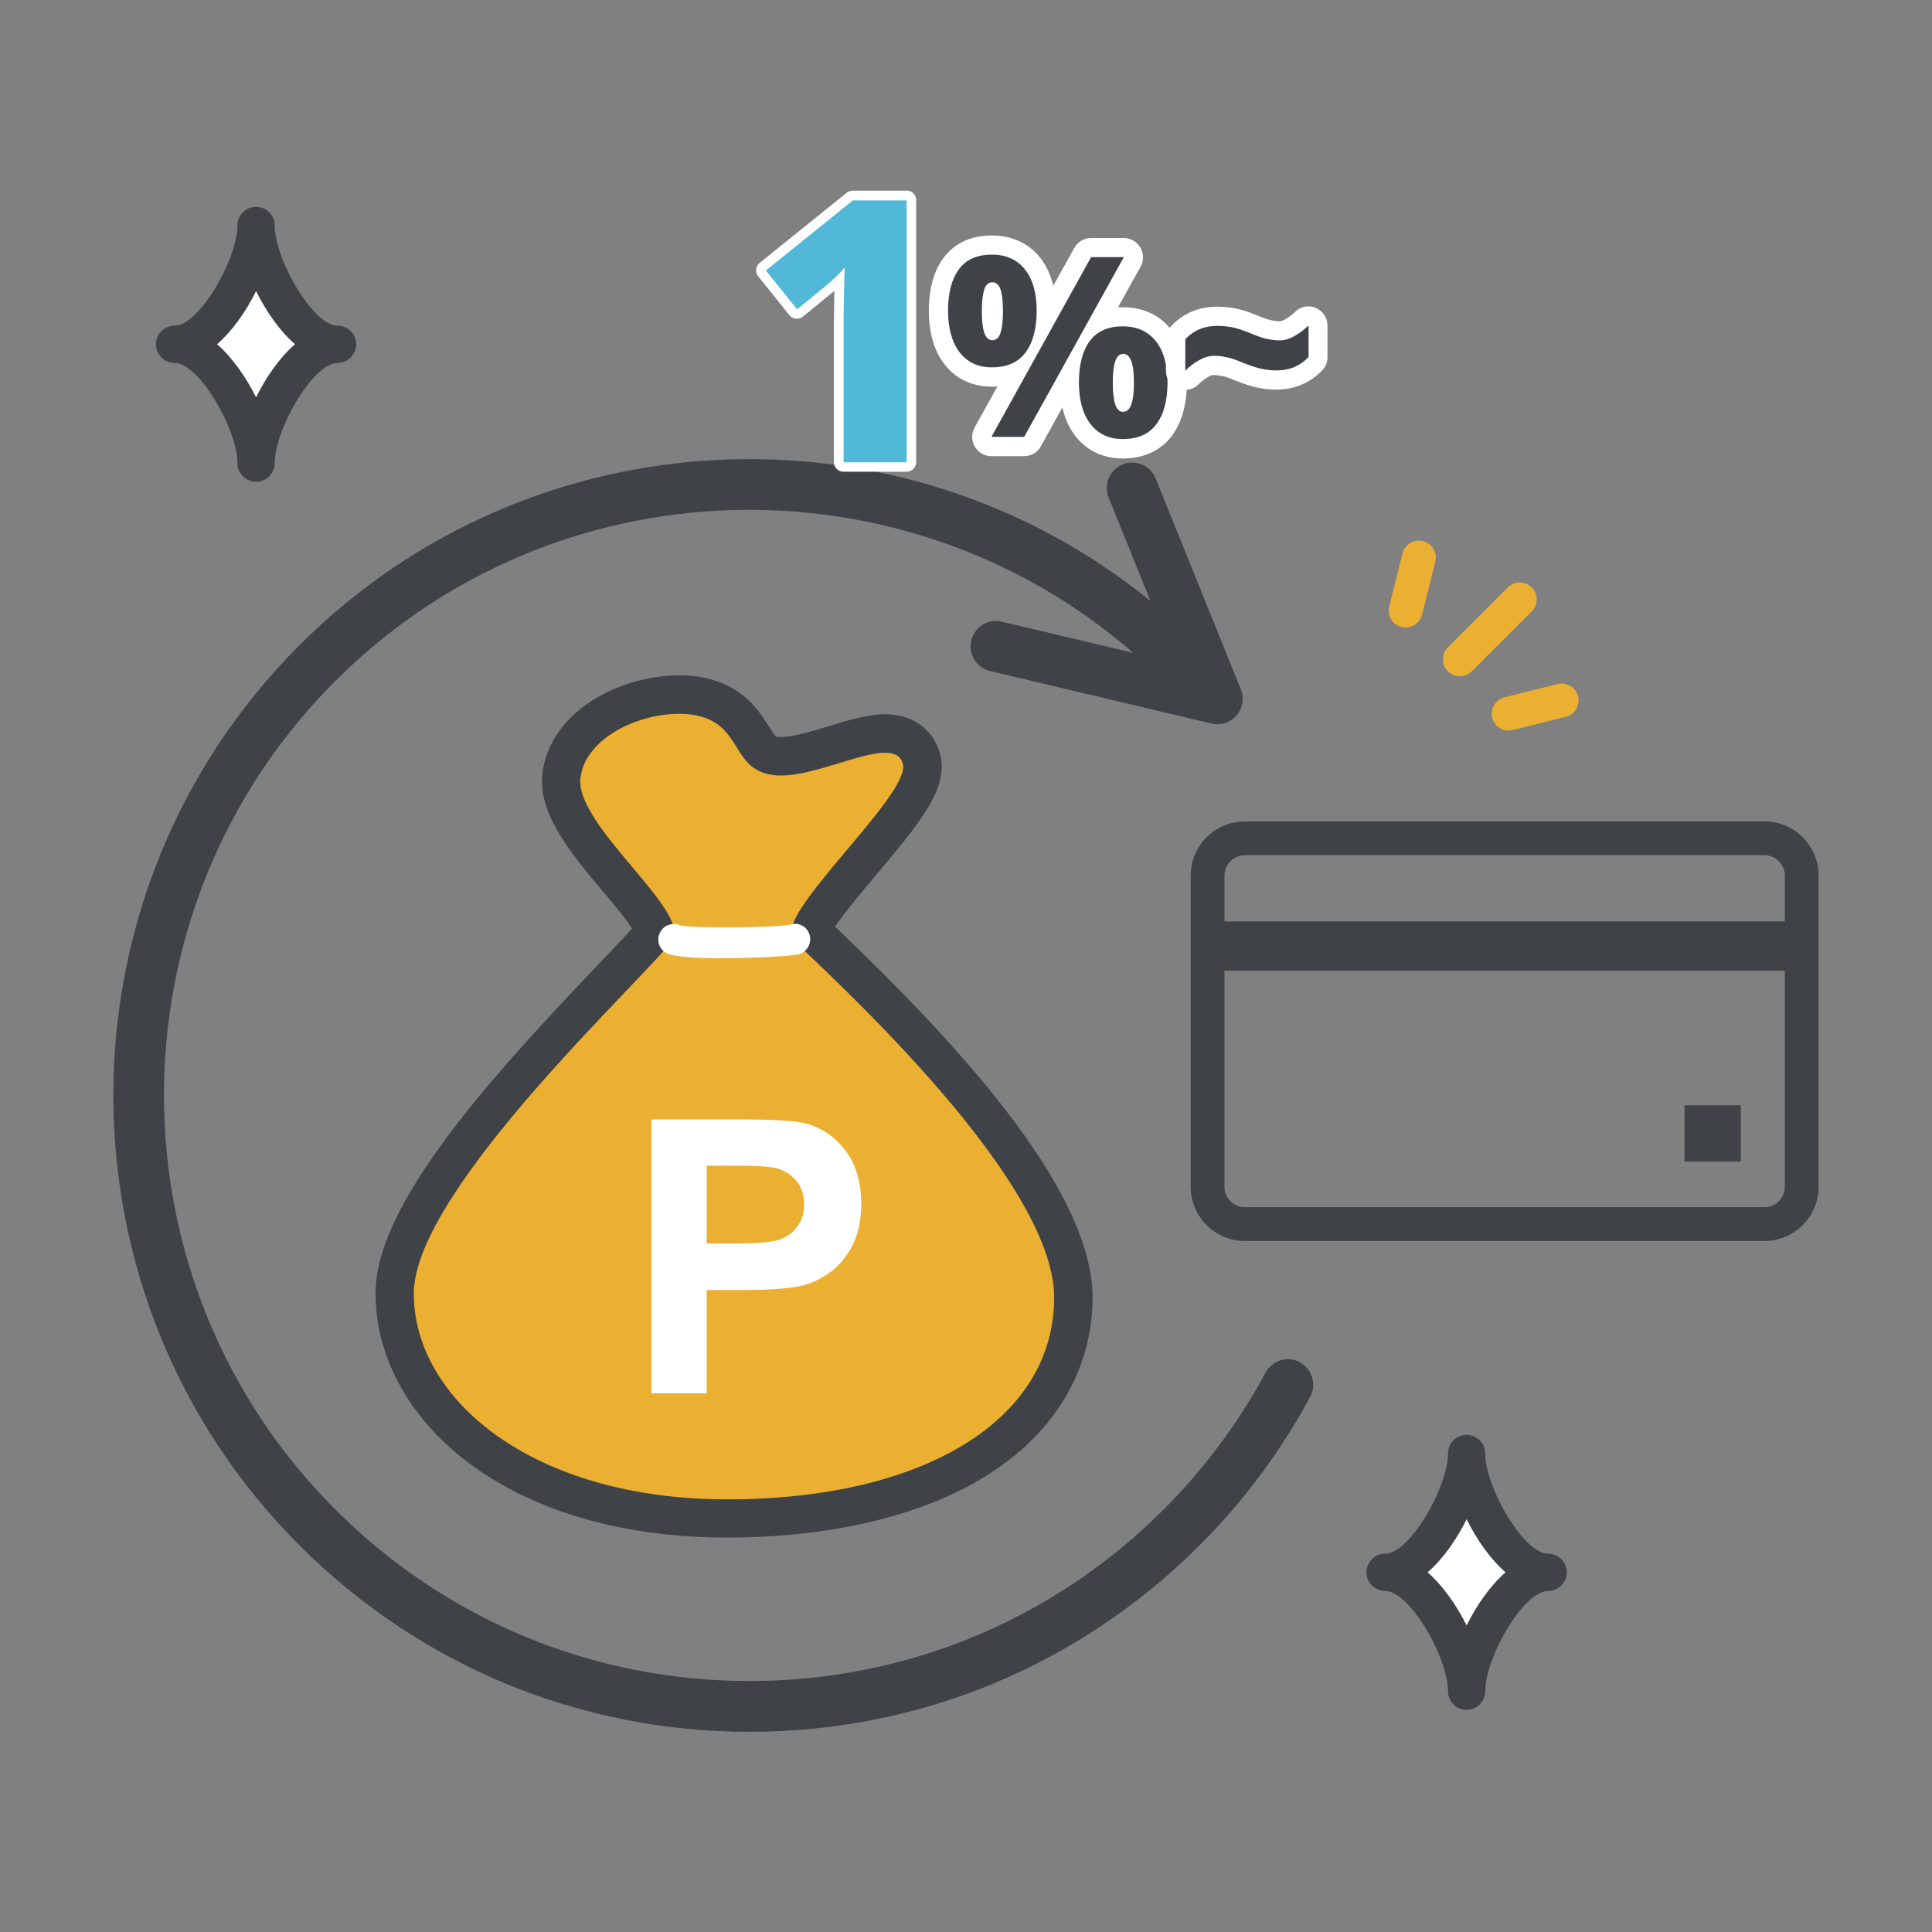
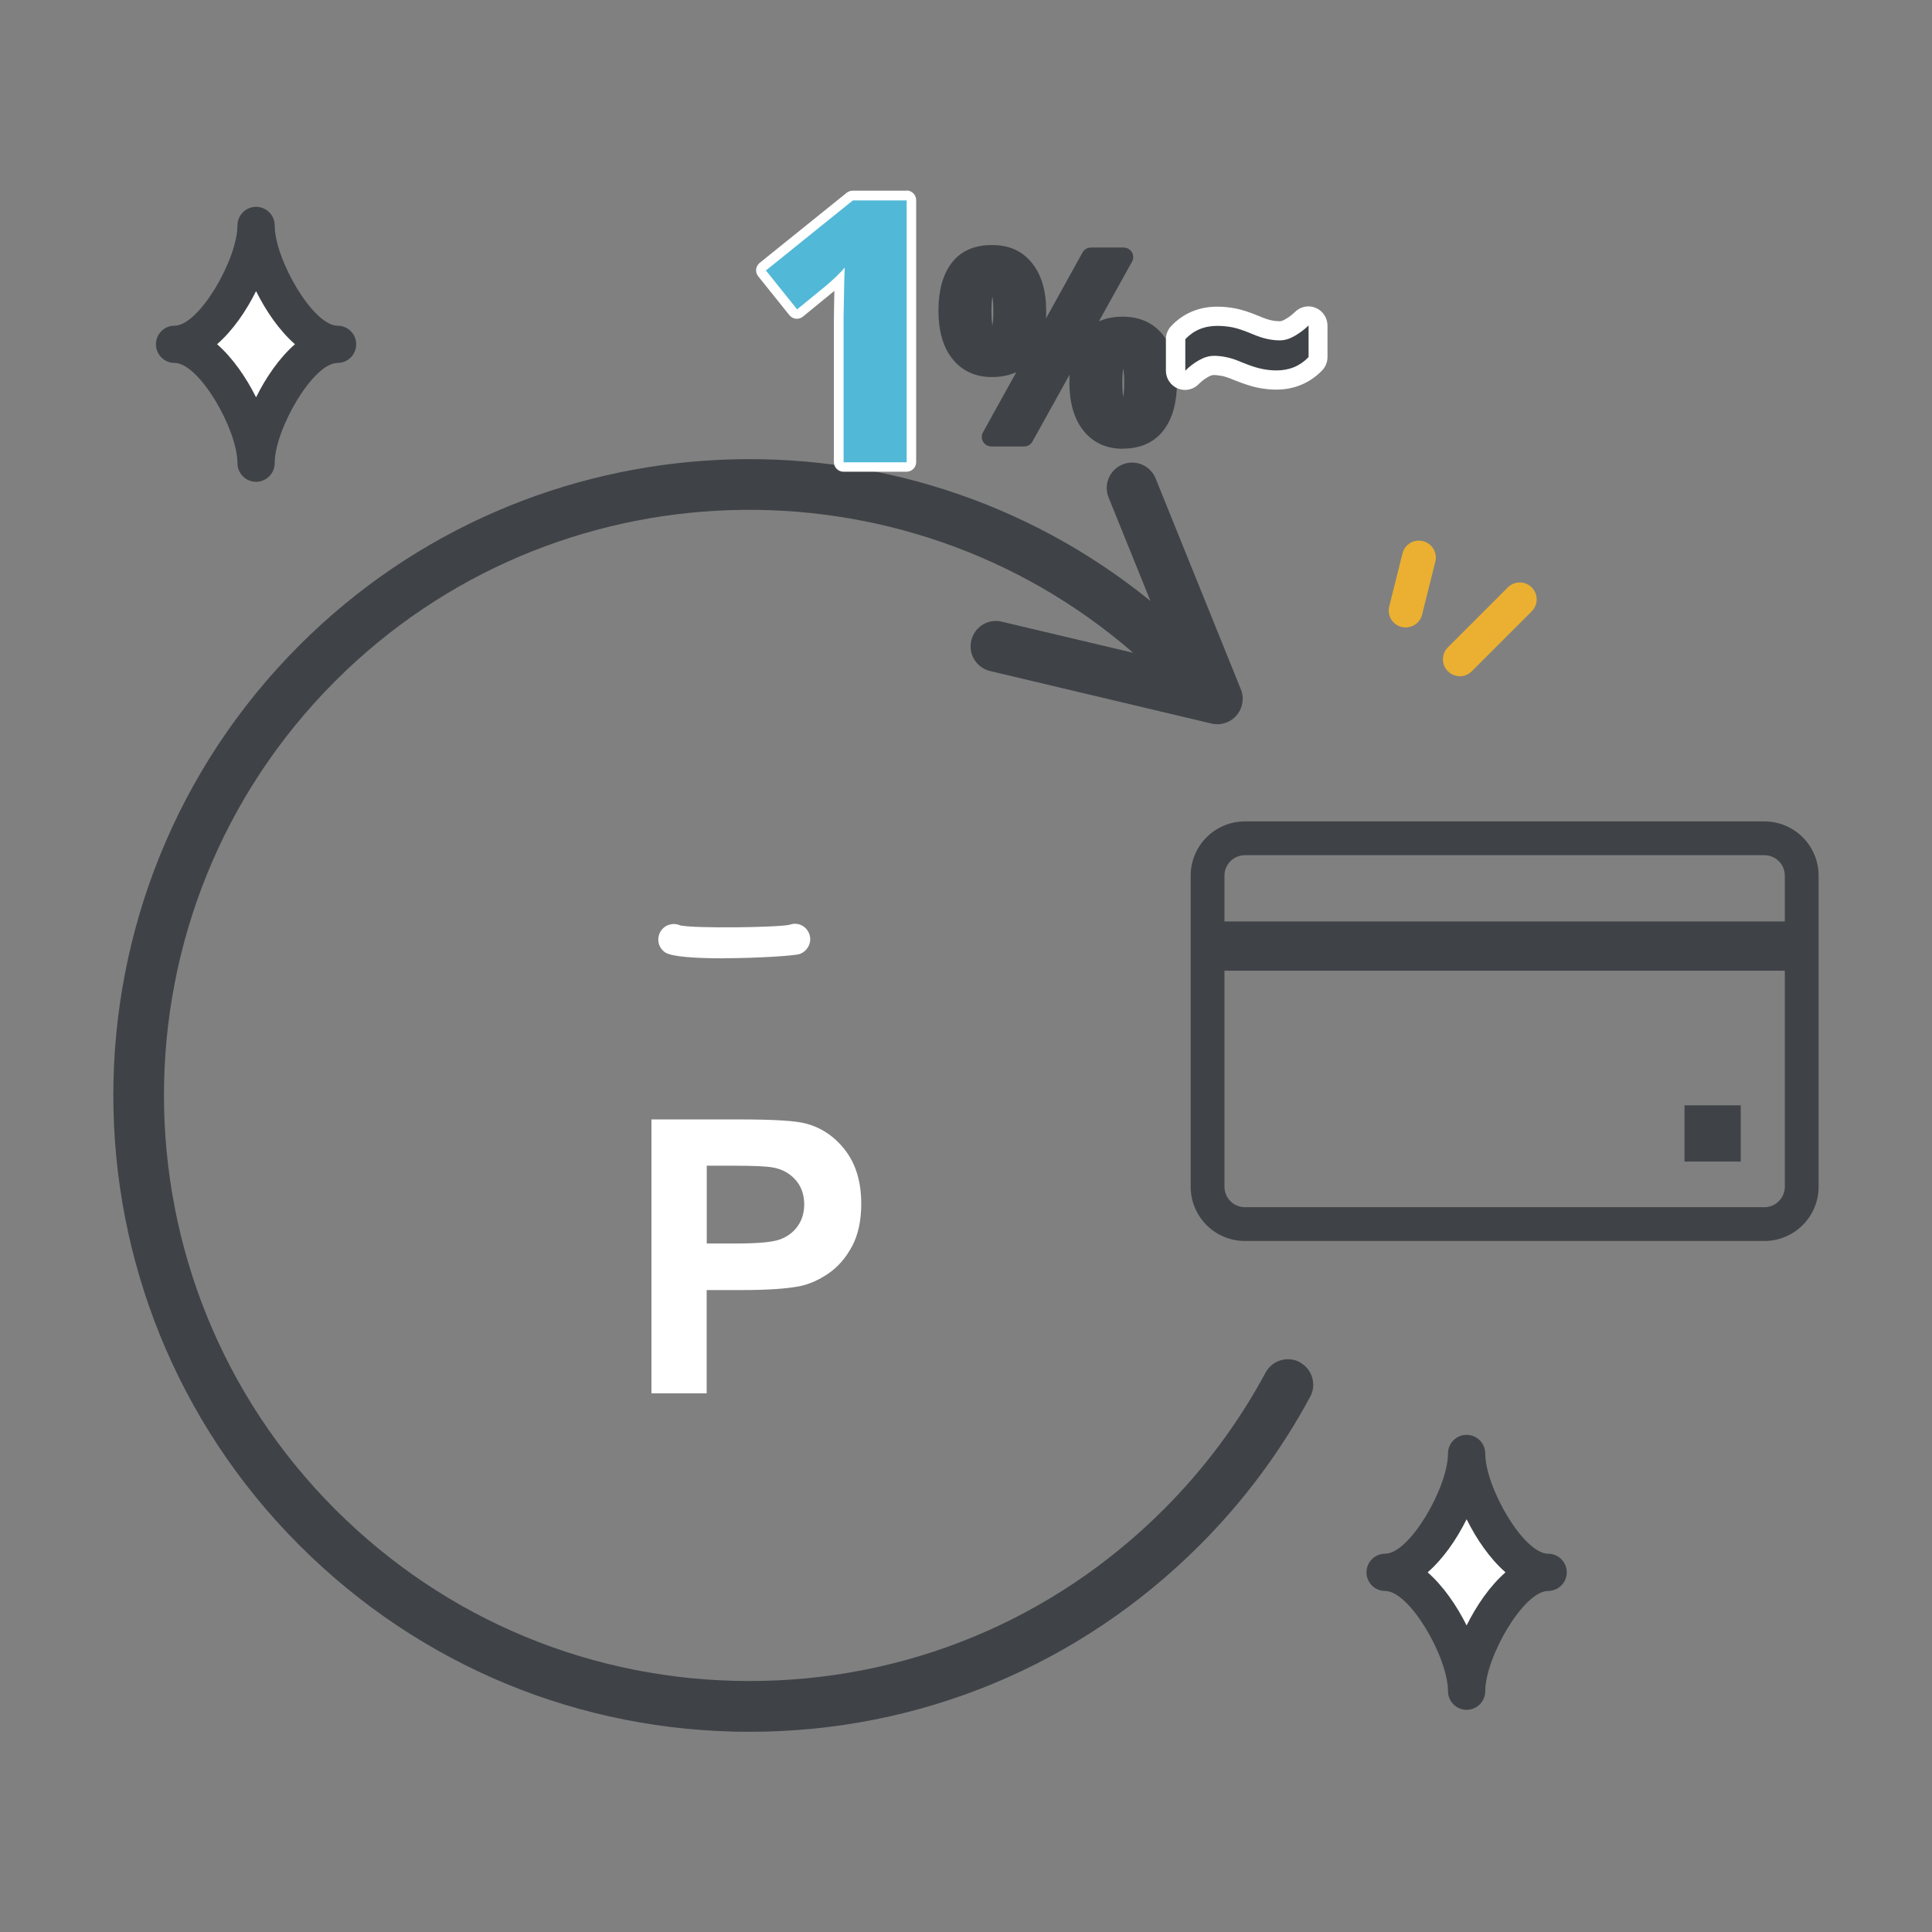
<svg xmlns="http://www.w3.org/2000/svg" id="_レイヤー_2" data-name="レイヤー 2" viewBox="0 0 201.22 201.22">
  <rect x="0" y="0" width="201.22" height="201.22" fill="#808080" stroke="none" />
  <defs>
    <style> .cls-1 { fill: none; } .cls-2 { fill: #ebb031; } .cls-3 { fill: #3f4347; } .cls-4 { fill: #52b8d7; } .cls-5 { fill: #fff; } </style>
  </defs>
  <g id="_レイヤー_1-2" data-name="レイヤー 1">
    <g>
      <rect class="cls-1" width="201.22" height="201.22" />
      <g>
        <g>
          <g>
            <path class="cls-5" d="M26.67,48.24c0-4.13,4.37-12.38,8.5-12.38-4.13,0-8.5-8.26-8.5-12.38,0,4.13-4.37,12.38-8.5,12.38,4.13,0,8.5,8.26,8.5,12.38Z" />
            <path class="cls-3" d="M26.67,50.18c-1.07,0-1.94-.87-1.94-1.94,0-3.5-3.98-10.44-6.55-10.44-1.07,0-1.94-.87-1.94-1.94s.87-1.94,1.94-1.94c2.57,0,6.55-6.94,6.55-10.44,0-1.07.87-1.94,1.94-1.94s1.94.87,1.94,1.94c0,3.5,3.98,10.44,6.55,10.44,1.07,0,1.94.87,1.94,1.94s-.87,1.94-1.94,1.94c-2.57,0-6.55,6.94-6.55,10.44,0,1.07-.87,1.94-1.94,1.94ZM22.61,35.85c1.61,1.41,3.01,3.43,4.06,5.53,1.04-2.1,2.44-4.12,4.05-5.53-1.61-1.41-3.01-3.43-4.05-5.53-1.04,2.1-2.44,4.12-4.06,5.53Z" />
          </g>
          <g>
            <path class="cls-5" d="M152.75,176.14c0-4.13,4.37-12.38,8.5-12.38-4.13,0-8.5-8.26-8.5-12.38,0,4.13-4.37,12.38-8.5,12.38,4.13,0,8.5,8.26,8.5,12.38Z" />
            <path class="cls-3" d="M152.75,178.08c-1.07,0-1.94-.87-1.94-1.94,0-3.5-3.98-10.44-6.55-10.44-1.07,0-1.94-.87-1.94-1.94s.87-1.94,1.94-1.94c2.57,0,6.55-6.94,6.55-10.44,0-1.07.87-1.94,1.94-1.94s1.94.87,1.94,1.94c0,3.5,3.98,10.44,6.55,10.44,1.07,0,1.94.87,1.94,1.94s-.87,1.94-1.94,1.94c-2.57,0-6.55,6.94-6.55,10.44,0,1.07-.87,1.94-1.94,1.94ZM148.69,163.76c1.61,1.41,3.01,3.43,4.06,5.53,1.04-2.1,2.44-4.12,4.05-5.53-1.61-1.41-3.01-3.43-4.05-5.53-1.04,2.1-2.44,4.12-4.06,5.53Z" />
          </g>
        </g>
        <g>
          <g>
            <g>
              <path class="cls-3" d="M183.76,85.55h-54.1c-3.12,0-5.65,2.53-5.65,5.65v32.4c0,3.12,2.53,5.65,5.65,5.65h54.1c3.12,0,5.65-2.53,5.65-5.65v-32.4c0-3.12-2.53-5.65-5.65-5.65ZM129.66,89.07h54.1c1.17,0,2.13.95,2.13,2.13v4.77h-58.36v-4.77c0-1.17.95-2.13,2.13-2.13ZM183.76,125.73h-54.1c-1.17,0-2.13-.95-2.13-2.13v-22.5h58.36v22.5c0,1.17-.95,2.13-2.13,2.13Z" />
              <rect class="cls-3" x="175.44" y="115.12" width="5.86" height="5.86" />
            </g>
            <g>
              <path class="cls-2" d="M152.05,70.43c-.45,0-.9-.17-1.25-.52-.69-.69-.69-1.8,0-2.49l6.24-6.24c.69-.69,1.8-.69,2.49,0,.69.69.69,1.8,0,2.49l-6.24,6.24c-.34.34-.79.52-1.25.52Z" />
              <g>
                <path class="cls-2" d="M146.4,65.35c-.14,0-.29-.02-.43-.05-.94-.24-1.52-1.19-1.28-2.14l1.38-5.52c.24-.94,1.19-1.52,2.14-1.28.94.24,1.52,1.19,1.28,2.14l-1.38,5.52c-.2.8-.92,1.33-1.71,1.33Z" />
-                 <path class="cls-2" d="M157.13,76.09c-.79,0-1.51-.53-1.71-1.33-.24-.94.34-1.9,1.28-2.14l5.52-1.38c.94-.23,1.9.34,2.14,1.28.24.94-.34,1.9-1.28,2.14l-5.52,1.38c-.14.04-.29.05-.43.05Z" />
              </g>
            </g>
            <path class="cls-3" d="M135.39,141.88c-1.28-.69-2.89-.21-3.58,1.08-2.81,5.22-6.38,10.02-10.61,14.25-11.52,11.52-26.84,17.87-43.14,17.87s-31.62-6.35-43.14-17.87c-23.79-23.79-23.79-62.49,0-86.28,22.76-22.76,59.16-23.72,83.1-2.94l-13.68-3.24c-1.44-.35-2.84.54-3.18,1.96-.34,1.42.54,2.84,1.96,3.18l23.06,5.47c.2.05.41.07.61.07.76,0,1.49-.33,2-.92.64-.75.82-1.8.45-2.71l-8.88-21.97c-.55-1.35-2.08-2.01-3.44-1.46-1.35.55-2.01,2.09-1.46,3.44l4.36,10.78c-26.01-21.13-64.43-19.59-88.63,4.61-25.85,25.85-25.85,67.9,0,93.75,12.52,12.52,29.17,19.42,46.87,19.42s34.35-6.9,46.87-19.42c4.6-4.59,8.47-9.8,11.53-15.48.69-1.28.21-2.89-1.08-3.58Z" />
            <g>
              <g>
-                 <path class="cls-2" d="M75.77,158.15c-10.08,0-18.8-2.41-25.2-6.96-6.01-4.28-9.46-10.29-9.46-16.47,0-8.42,11.73-21.42,22.72-32.95,1.89-1.98,3.83-4.02,4.39-4.77-.23-1.05-2.42-3.66-3.89-5.41-3.11-3.7-6.32-7.53-5.85-10.91.72-5.15,6.89-8.33,12.2-8.33,1.04,0,2.01.12,2.88.37,2.81.79,3.98,2.67,4.84,4.04.8,1.29,1.17,1.88,2.56,2,.13.01.26.02.39.02,1.51,0,3.53-.62,5.49-1.21,1.96-.6,3.81-1.16,5.34-1.16,2.75,0,3.55,1.81,3.77,2.59.69,2.46-1.78,5.55-6.2,10.8-1.81,2.15-4.74,5.63-5.3,7.09.33.32.8.77,1.35,1.3,11.15,10.67,25.98,26.11,25.98,36.95,0,13.99-14.14,23.03-36.03,23.03Z" />
-                 <path class="cls-3" d="M70.69,74.34c.84,0,1.63.1,2.34.3,4.34,1.22,3.2,5.7,7.76,6.11.19.02.38.02.57.02,3.4,0,8.19-2.37,10.83-2.37.94,0,1.61.3,1.84,1.13.91,3.26-13.7,15.88-11.42,18.33,2.28,2.44,27.18,24.44,27.18,37.27s-13.7,21.03-34.03,21.03-32.66-10.44-32.66-21.44,25.12-33.8,26.95-36.86c1.83-3.05-10.28-12.01-9.59-16.9.57-4.09,5.94-6.61,10.22-6.61M70.69,70.34c-2.9,0-6,.85-8.52,2.32-3.21,1.88-5.22,4.63-5.66,7.73-.6,4.26,2.91,8.44,6.3,12.47.97,1.16,2.32,2.76,3.03,3.84-.86.96-2.21,2.37-3.45,3.67-11.78,12.35-23.28,25.18-23.28,34.33,0,6.84,3.75,13.44,10.3,18.1,6.74,4.8,15.85,7.34,26.36,7.34s20-2.18,26.72-6.29c7.29-4.46,11.3-11.12,11.3-18.74,0-11.6-15.18-27.47-26.6-38.39-.08-.07-.15-.14-.22-.21,1.04-1.54,3.02-3.89,4.32-5.44,4.58-5.44,7.6-9.03,6.6-12.63-.55-1.96-2.33-4.05-5.69-4.05-1.83,0-3.82.61-5.93,1.25-1.73.53-3.69,1.12-4.9,1.12-.07,0-.15,0-.22,0-.26-.02-.36-.07-.36-.07-.13-.1-.46-.64-.69-1-.91-1.46-2.43-3.91-5.99-4.91-1.05-.3-2.2-.45-3.43-.45h0Z" />
-               </g>
+                 </g>
              <path class="cls-5" d="M75.31,99.81c-2.76,0-5.33-.15-6.02-.61-.75-.49-.95-1.49-.46-2.24.44-.67,1.3-.9,2.01-.58,1.5.34,10.21.22,11.42-.07.84-.31,1.73.14,2.03.97.31.84-.16,1.78-1,2.08-.5.18-4.4.44-7.98.44Z" />
              <path class="cls-5" d="M67.85,145.12v-28.53h9.24c3.5,0,5.79.14,6.85.43,1.63.43,3,1.36,4.1,2.79,1.1,1.44,1.66,3.29,1.66,5.56,0,1.75-.32,3.23-.95,4.42-.64,1.19-1.44,2.13-2.42,2.81s-1.98,1.13-2.99,1.35c-1.38.27-3.37.41-5.98.41h-3.76v10.76h-5.76ZM73.61,121.41v8.1h3.15c2.27,0,3.79-.15,4.55-.45.77-.3,1.37-.77,1.8-1.4s.65-1.37.65-2.22c0-1.04-.31-1.89-.92-2.57-.61-.68-1.38-1.1-2.31-1.27-.69-.13-2.07-.19-4.15-.19h-2.78Z" />
            </g>
          </g>
          <g>
            <g>
              <path class="cls-4" d="M87.86,48.65c-.28,0-.5-.22-.5-.5v-14.71c0-.33,0-.83.02-1.5,0,0,.05-2.56.05-2.77-.35.33-.67.62-.97.87l-3.14,2.56c-.09.07-.2.11-.32.11-.02,0-.03,0-.05,0-.13-.01-.25-.08-.34-.18l-3.25-4.05c-.17-.21-.14-.53.08-.7l9.06-7.3c.09-.07.2-.11.31-.11h5.62c.28,0,.5.22.5.5v27.29c0,.28-.22.5-.5.5h-6.57Z" />
              <path class="cls-5" d="M94.43,20.86v27.29h-6.57v-14.71c0-.33,0-.83.02-1.49.01-.66.02-1.36.04-2.1.01-.74.03-1.4.06-1.99-.2.26-.48.55-.84.9-.36.34-.69.64-.99.9l-3.13,2.56-3.25-4.05,9.06-7.3h5.62M94.43,19.86h-5.62c-.23,0-.45.08-.63.22l-9.06,7.3c-.43.35-.5.97-.15,1.4l3.25,4.05c.17.21.41.34.68.37.03,0,.07,0,.1,0,.23,0,.45-.08.63-.23l3.13-2.56s.09-.08.14-.11l-.03,1.61c-.01.67-.02,1.17-.02,1.51v14.71c0,.55.45,1,1,1h6.57c.55,0,1-.45,1-1v-27.29c0-.55-.45-1-1-1h0Z" />
            </g>
            <g>
              <g>
                <path class="cls-3" d="M116.94,46.74c-1.75,0-3.15-.66-4.15-1.95-.94-1.21-1.41-2.88-1.41-4.95,0-.28,0-.56.02-.82l-3.87,6.97c-.18.32-.51.51-.87.51h-3.41c-.35,0-.68-.19-.86-.49-.18-.31-.18-.68-.01-.99l3.47-6.26c-.73.34-1.58.51-2.55.51-1.75,0-3.15-.66-4.15-1.95-.94-1.21-1.41-2.88-1.41-4.95s.44-3.71,1.32-4.91c.95-1.29,2.37-1.94,4.24-1.94s3.2.64,4.21,1.91c.96,1.2,1.45,2.86,1.45,4.94,0,.28,0,.54-.02.8l3.81-6.88c.18-.32.51-.51.87-.51h3.41c.35,0,.68.19.86.49.18.31.18.68.01.99l-3.45,6.21c.71-.32,1.53-.49,2.47-.49,1.78,0,3.2.64,4.21,1.91.96,1.2,1.45,2.86,1.45,4.94s-.45,3.72-1.35,4.93c-.97,1.3-2.42,1.97-4.32,1.97ZM116.99,38.38c-.06.33-.1.81-.1,1.48s.04,1.15.1,1.48c.06-.32.1-.79.1-1.48s-.05-1.16-.1-1.48ZM103.36,30.89c-.06.33-.1.81-.1,1.5s.04,1.18.1,1.51c.06-.34.1-.82.1-1.51s-.04-1.17-.1-1.5Z" />
-                 <path class="cls-5" d="M103.31,26.52c1.47,0,2.61.51,3.43,1.53.82,1.02,1.23,2.46,1.23,4.31s-.38,3.3-1.15,4.34c-.77,1.04-1.94,1.56-3.51,1.56-1.43,0-2.55-.52-3.36-1.56-.8-1.04-1.21-2.49-1.21-4.34s.38-3.29,1.13-4.31c.75-1.02,1.9-1.53,3.43-1.53M103.36,35.43c.4,0,.69-.26.85-.79.17-.52.25-1.28.25-2.25s-.08-1.72-.25-2.23-.45-.76-.85-.76-.69.25-.85.76-.25,1.25-.25,2.23.08,1.73.25,2.25c.17.52.45.79.85.79M117.05,26.78l-10.38,18.72h-3.41l10.38-18.72h3.41M116.94,33.99c1.47,0,2.61.51,3.43,1.53s1.23,2.46,1.23,4.31-.38,3.3-1.15,4.34c-.77,1.04-1.94,1.56-3.51,1.56-1.43,0-2.55-.52-3.36-1.56-.8-1.04-1.21-2.49-1.21-4.34s.38-3.29,1.13-4.31c.75-1.02,1.9-1.53,3.43-1.53M117,42.88c.73,0,1.1-1,1.1-3.01s-.37-3.01-1.1-3.01c-.4,0-.69.26-.85.79-.17.52-.25,1.27-.25,2.23s.08,1.7.25,2.23c.17.52.45.79.85.79M103.31,24.52c-2.74,0-4.26,1.28-5.05,2.35-1.01,1.37-1.52,3.22-1.52,5.5s.55,4.17,1.62,5.56c1.18,1.53,2.89,2.34,4.94,2.34.2,0,.39,0,.58-.02l-2.38,4.29c-.34.62-.33,1.37.03,1.98.36.61,1.01.99,1.72.99h3.41c.73,0,1.4-.39,1.75-1.03l2.24-4.04c.26,1.15.71,2.14,1.35,2.97,1.18,1.53,2.89,2.34,4.94,2.34,2.78,0,4.32-1.29,5.12-2.37,1.03-1.39,1.55-3.25,1.55-5.53s-.56-4.18-1.67-5.57c-1.2-1.49-2.93-2.28-4.99-2.28-.17,0-.34,0-.51.01l2.36-4.25c.34-.62.33-1.37-.03-1.98-.36-.61-1.02-.99-1.72-.99h-3.41c-.73,0-1.4.39-1.75,1.03l-2.19,3.95c-.27-1.15-.74-2.14-1.39-2.96-1.2-1.49-2.93-2.28-4.99-2.28h0Z" />
              </g>
              <g>
                <path class="cls-3" d="M123.44,39.61c-.13,0-.26-.02-.38-.08-.37-.15-.62-.52-.62-.92v-3.28c0-.25.1-.5.27-.69,1.07-1.13,2.43-1.7,4.06-1.7.56,0,1.14.05,1.72.16.59.11,1.32.35,2.23.73.59.26,1.09.42,1.49.51.4.08.77.12,1.09.12s.66-.11,1.03-.32c.45-.25.88-.58,1.27-.95.19-.18.44-.28.69-.28.13,0,.27.03.39.08.37.16.61.52.61.92v3.28c0,.26-.1.51-.28.69-1.08,1.12-2.45,1.7-4.05,1.7-.57,0-1.16-.06-1.73-.18-.58-.12-1.3-.35-2.2-.71-.61-.26-1.11-.43-1.51-.51-.41-.08-.77-.12-1.08-.12-.33,0-.68.1-1.05.32-.44.25-.86.57-1.23.94-.19.19-.45.29-.71.29Z" />
                <path class="cls-5" d="M136.29,33.91v3.28c-.89.93-2,1.39-3.33,1.39-.51,0-1.02-.05-1.53-.16-.52-.1-1.19-.32-2.03-.66-.65-.28-1.21-.47-1.68-.56-.47-.1-.9-.14-1.28-.14-.51,0-1.02.15-1.55.45s-1.01.66-1.44,1.1v-3.28c.87-.93,1.98-1.39,3.33-1.39.51,0,1.02.05,1.53.14.52.1,1.19.32,2.03.67.65.28,1.21.47,1.68.56.47.1.9.14,1.28.14.49,0,1-.15,1.52-.45.52-.3,1.01-.66,1.47-1.1M136.29,31.91c-.51,0-1.01.19-1.39.56-.33.32-.69.59-1.07.8-.21.12-.4.19-.54.19-.25,0-.55-.03-.88-.1-.23-.05-.64-.16-1.29-.44-1-.42-1.79-.67-2.46-.8-.64-.12-1.28-.18-1.9-.18-1.89,0-3.54.7-4.78,2.02-.35.37-.55.86-.55,1.37v3.28c0,.81.49,1.54,1.23,1.85.25.1.51.15.76.15.52,0,1.03-.2,1.41-.59.31-.31.65-.57,1.01-.77.22-.12.41-.19.56-.19.25,0,.54.04.89.1.23.05.64.16,1.28.44.02,0,.04.02.06.02.96.38,1.73.63,2.37.76.64.13,1.29.2,1.93.2,1.86,0,3.51-.69,4.77-2,.36-.37.56-.87.56-1.39v-3.28c0-.8-.48-1.53-1.22-1.84-.25-.11-.52-.16-.78-.16h0Z" />
              </g>
            </g>
          </g>
        </g>
      </g>
    </g>
  </g>
</svg>